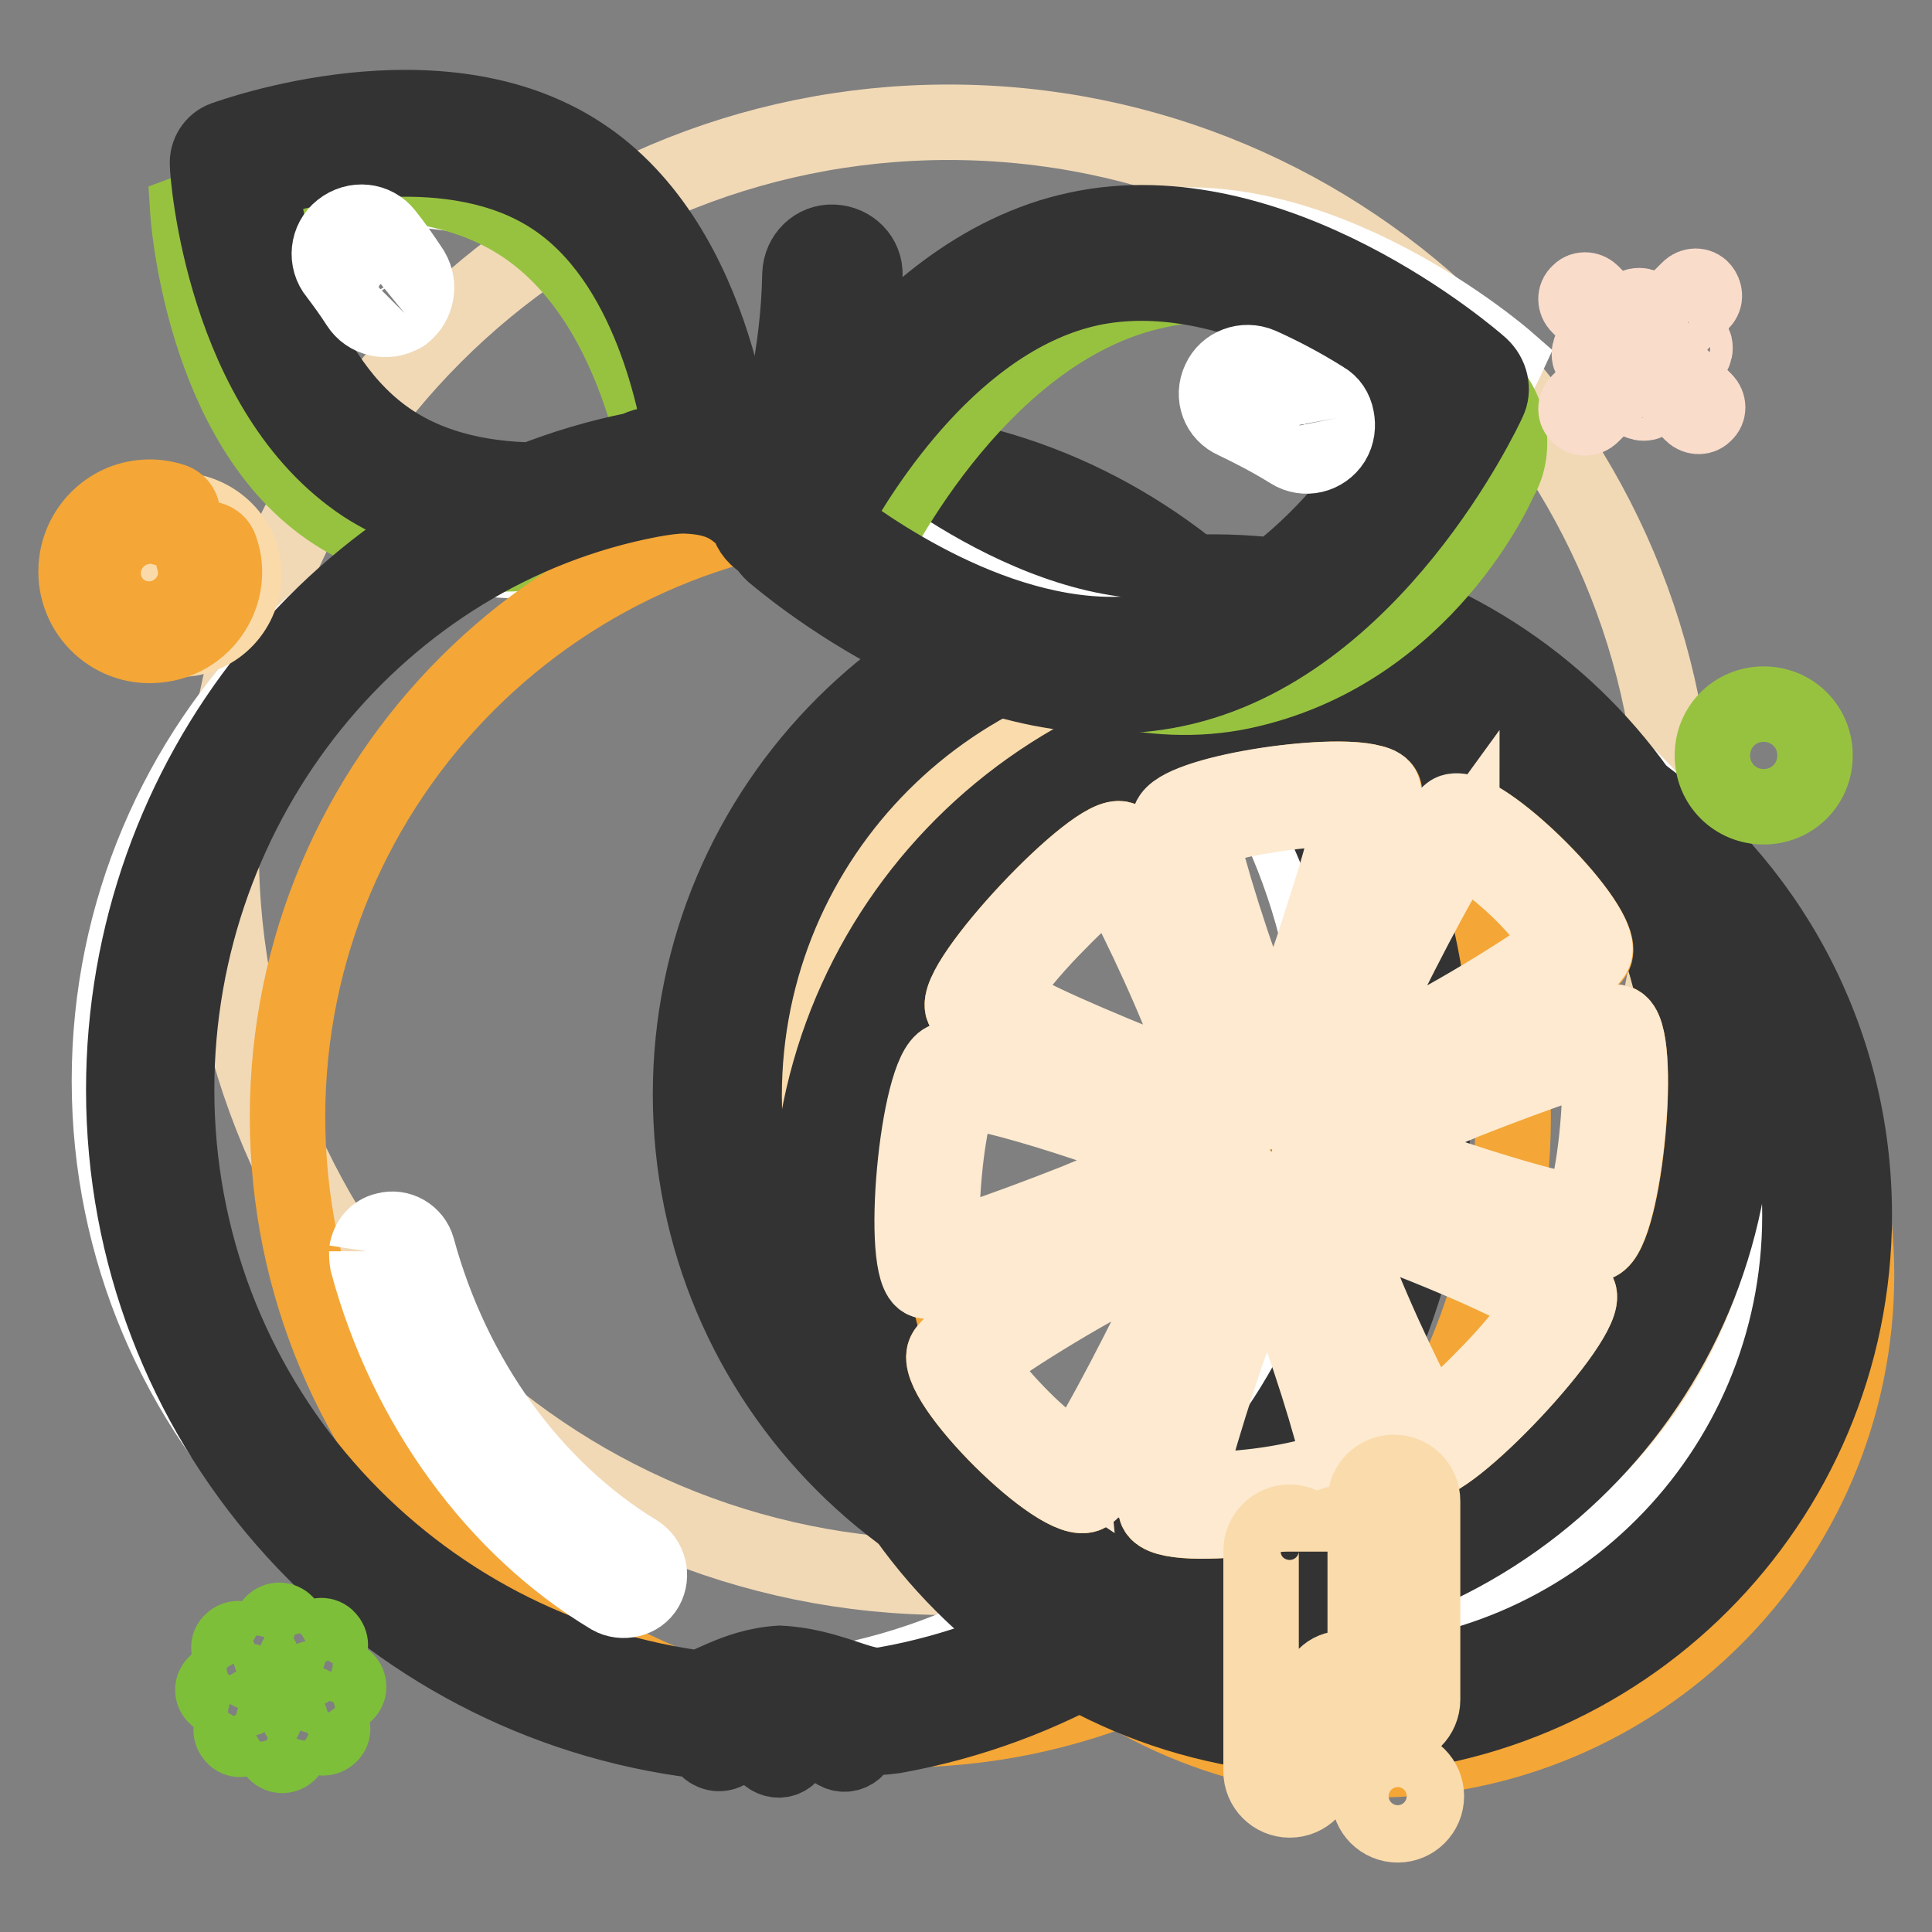
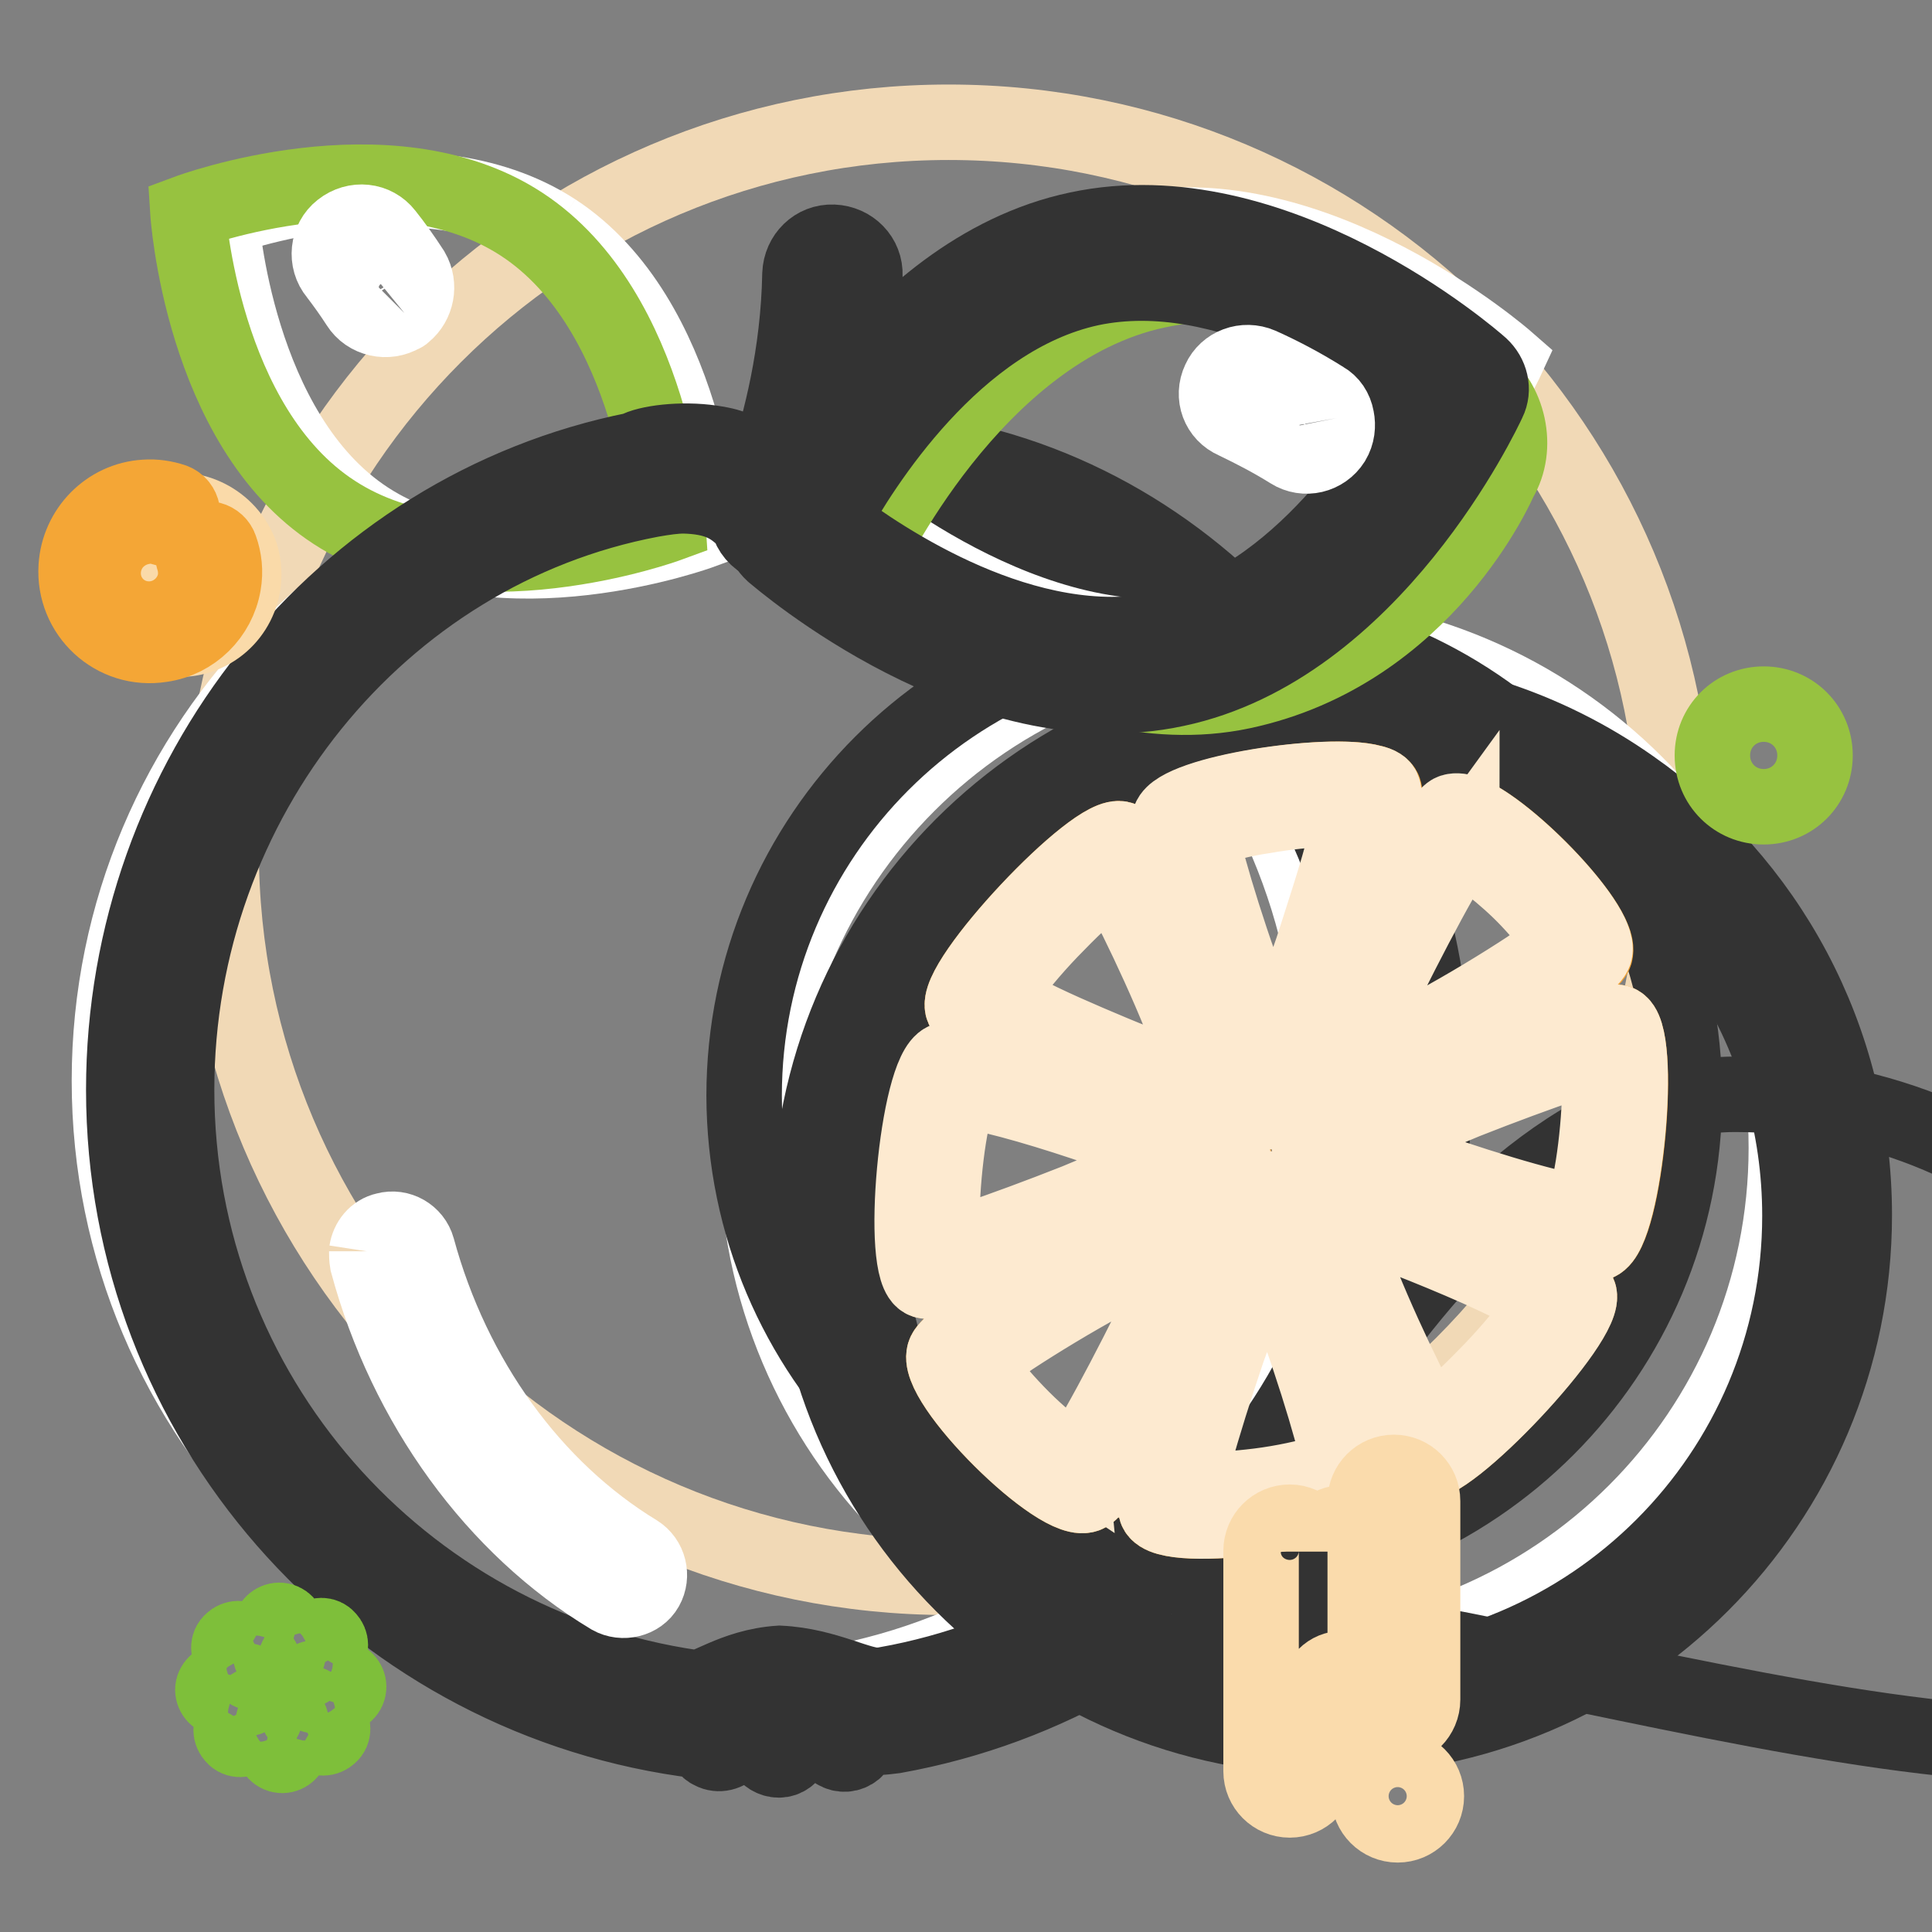
<svg xmlns="http://www.w3.org/2000/svg" version="1.1" x="0px" y="0px" viewBox="0 0 256 256" enable-background="new 0 0 256 256" xml:space="preserve">
  <rect x="0" y="0" width="256" height="256" fill="#808080" stroke="none" />
  <g>
    <path stroke-width="10" fill-opacity="0" stroke="#f1d9b6" d="M29.3,112.6c0,53.3,43.2,96.4,96.4,96.4c53.3,0,96.4-43.2,96.4-96.4c0-53.3-43.2-96.4-96.4-96.4 C72.5,16.2,29.3,59.4,29.3,112.6z" />
    <path stroke-width="10" fill-opacity="0" stroke="#ffffff" d="M73.5,30.6c17.6,11.5,19.4,39.8,19.4,39.8s-26.7,9.8-44.2-1.6C31.2,57.4,29.3,29,29.3,29S56,19.2,73.5,30.6 " />
    <path stroke-width="10" fill-opacity="0" stroke="#97c240" d="M69.1,29.7c17.6,11.5,19.4,39.8,19.4,39.8s-26.7,9.8-44.2-1.6C26.7,56.5,24.9,28.1,24.9,28.1 S51.5,18.2,69.1,29.7" />
-     <path stroke-width="10" fill-opacity="0" stroke="#333333" d="M34.5,24c0.9,7,4.6,26.2,17.5,34.6c13,8.5,32,4.1,38.7,2.1c-0.9-7-4.6-26.2-17.5-34.6 C60.2,17.6,41.2,22,34.5,24z M60.8,69.3c-4.3-0.9-8.6-2.5-12.5-5C29.6,52,27.5,23,27.5,21.8c-0.1-1.5,0.8-2.9,2.2-3.4 c1.2-0.4,28.4-10.3,47.2,2c18.8,12.2,20.8,41.2,20.9,42.5c0.1,1.5-0.8,2.9-2.2,3.4C94.6,66.5,77.3,72.8,60.8,69.3z" />
    <path stroke-width="10" fill-opacity="0" stroke="#ffffff" d="M14.5,143.2c0,44.8,36.3,81.2,81.2,81.2c44.8,0,81.2-36.3,81.2-81.2c0-44.8-36.3-81.2-81.2-81.2 C50.9,62,14.5,98.3,14.5,143.2z" />
-     <path stroke-width="10" fill-opacity="0" stroke="#f4a636" d="M38.1,148c0,44.8,36.3,81.2,81.2,81.2c44.8,0,81.2-36.3,81.2-81.2c0-44.8-36.3-81.2-81.2-81.2 C74.5,66.8,38.1,103.2,38.1,148z" />
    <path stroke-width="10" fill-opacity="0" stroke="#333333" d="M127.6,61c-2.8-0.6-5.3-0.9-7.6-0.9c-3.8,0-6.9,0.8-9.4,1.8c1.9-6.3,3.8-15.2,4-25.4 c0.1-2.4-1.8-4.3-4.2-4.4c-2.4-0.1-4.3,1.8-4.4,4.2c-0.2,10.7-2.6,19.8-4.5,25.5c-1.1-0.7-2.3-1.3-3.7-1.9c0,0,0-0.7-3.5-1.2 c-4-0.6-8.6,0-10.1,0.9c-39.1,7.8-67.8,43.5-67.8,84.8c0,43.7,32.3,79.9,74.3,86c0.5,0.1,1,0.1,1.4,0.1c0.3,0,0.7-0.1,1-0.1 c0.1,0.7,0.5,1.4,1.2,1.7c0.9,0.5,2.1,0.2,2.7-0.6l2-2.7c0.2-0.1,0.5-0.2,0.7-0.3l1.5,3.4c0.3,0.8,1.2,1.3,2,1.3 c0.9,0,1.6-0.6,2-1.4l1.3-3.4l4,3.5c0.7,0.6,1.7,0.7,2.5,0.2c0.7-0.4,1.1-1.3,1-2.1c0.7,0.1,1.4,0.2,2.2,0.2c0.7,0,1.5-0.1,2.3-0.2 c40.7-7.3,71.5-42.8,71.5-85.5C190.1,105.2,164.7,69.3,127.6,61z M117.4,223.2c-0.2,0.1-0.5,0.1-0.8,0.1c-2.5,0.3-7-2.6-13.3-2.9 c-6.2,0.4-10,3.7-11.3,3.2c-0.1,0-0.2,0-0.2,0c-38.7-5.6-68.4-38.9-68.4-79.2c0-38.4,26.9-71.4,62.9-78.2c1.7-0.3,3.1-0.5,4.3-0.5 c4.3,0.1,6.1,1.3,7.6,2.6c0.3,0.3,0.6,0.6,0.9,0.9c0.3,1.2,1.2,2.3,2.4,2.8l0.2,0.1c0.6,0.4,1.6,0.9,3.2,1.1c5.2-1,4.7-2.8,7-3.9 c1.9-1.2,4.2-2.4,8.5-2.4c1.6,0,3.6,0.2,5.8,0.7c33.2,7.3,57,40.2,57,76.7C183.2,183.8,154.8,216.5,117.4,223.2L117.4,223.2z" />
    <path stroke-width="10" fill-opacity="0" stroke="#ffffff" d="M100.3,152.1c0,37.7,30.5,68.2,68.2,68.2c37.7,0,68.2-30.5,68.2-68.2c0-37.7-30.5-68.2-68.2-68.2 C130.8,84,100.3,114.5,100.3,152.1z" />
-     <path stroke-width="10" fill-opacity="0" stroke="#f4a636" d="M117.4,168.9c0,35.5,28.8,64.3,64.3,64.3s64.3-28.8,64.3-64.3s-28.8-64.3-64.3-64.3 S117.4,133.4,117.4,168.9z" />
-     <path stroke-width="10" fill-opacity="0" stroke="#fadbac" d="M107,149.5c0,33.7,27.3,60.9,60.9,60.9s60.9-27.3,60.9-60.9l0,0c0-33.7-27.3-60.9-60.9-60.9 S107,115.8,107,149.5L107,149.5z" />
-     <path stroke-width="10" fill-opacity="0" stroke="#333333" d="M160.7,214.2c-38.3,0-69.2-31-69.2-69.2s31-69.2,69.2-69.2c38.3,0,69.2,31,69.2,69.2 S198.9,214.2,160.7,214.2z M160.9,207.5c34.4,0,62.3-27.9,62.3-62.3c0-34.4-27.9-62.3-62.3-62.3c-34.4,0-62.3,27.9-62.3,62.3 C98.7,179.6,126.5,207.5,160.9,207.5z" />
+     <path stroke-width="10" fill-opacity="0" stroke="#333333" d="M160.7,214.2s31-69.2,69.2-69.2c38.3,0,69.2,31,69.2,69.2 S198.9,214.2,160.7,214.2z M160.9,207.5c34.4,0,62.3-27.9,62.3-62.3c0-34.4-27.9-62.3-62.3-62.3c-34.4,0-62.3,27.9-62.3,62.3 C98.7,179.6,126.5,207.5,160.9,207.5z" />
    <path stroke-width="10" fill-opacity="0" stroke="#333333" d="M176.5,230.2c-38.3,0-69.2-31-69.2-69.2c0-38.3,31-69.2,69.2-69.2c14.8,0,28.5,4.6,39.7,12.5 c17.9,12.5,29.5,33.2,29.5,56.7C245.7,199.2,214.7,230.2,176.5,230.2z M176.6,223c34.2,0,61.9-27.7,61.9-61.9 c0-12-3.4-23.2-9.3-32.6c-10.9-17.6-30.4-29.3-52.6-29.3c-34.2,0-61.9,27.7-61.9,61.9c0,21.6,11.1,40.6,27.8,51.7 C152.3,219.2,164,223,176.6,223z" />
    <path stroke-width="10" fill-opacity="0" stroke="#ffffff" d="M161,83.6c-24.4,5.2-49.9-17.1-49.9-17.1s14.2-30.8,38.6-35.9c24.4-5.2,49.9,17.1,49.9,17.1 S185.4,78.4,161,83.6" />
    <path stroke-width="10" fill-opacity="0" stroke="#97c240" d="M114.7,74.4c0,0,14.2-30.7,38.6-35.9c24.4-5.2,42.6,11.7,42.6,11.7c4,3,5.4,9.1,2.8,13.4 c0,0-9.7,22.8-34.1,28C140.2,96.8,114.7,74.4,114.7,74.4L114.7,74.4z" />
    <path stroke-width="10" fill-opacity="0" stroke="#333333" d="M110.2,69.1c6.7,5.1,25.9,18.1,43.9,14.3c18-3.8,30.3-23.5,34.3-30.9c-6.7-5.1-25.9-18.1-43.9-14.3 C126.5,42.1,114.2,61.8,110.2,69.1L110.2,69.1z M155.8,91.3c-26.1,5.6-52.3-17.1-53.4-18c-1.3-1.2-1.8-3.1-1-4.7 c0.6-1.3,15.3-32.7,41.4-38.2c26.1-5.6,52.3,17.1,53.4,18.1c1.3,1.2,1.8,3.1,1,4.7C196.6,54.5,181.9,85.8,155.8,91.3z" />
    <path stroke-width="10" fill-opacity="0" stroke="#ffffff" d="M177.1,55.4c0.2,1,0.1,2.1-0.5,3.1c-1.2,1.9-3.7,2.5-5.6,1.3c-2.4-1.5-4.9-2.8-7.4-4c-2.1-0.9-3-3.3-2-5.4 c0.9-2,3.3-2.9,5.4-2c2.9,1.3,5.7,2.8,8.4,4.5C176.3,53.4,176.9,54.3,177.1,55.4" />
    <path stroke-width="10" fill-opacity="0" stroke="#f5a434" d="M153.2,200.1c1.3,3.5,27,0,28.3-3.8c1.3-3.8-11.3-39.1-13.8-38.8C165.1,157.8,152,196.6,153.2,200.1z  M122.6,169.7c-3.4-1.2-1-27.7,2.7-29.2c3.7-1.5,38.4,10.2,38.2,12.9C163.2,155.9,126,170.8,122.6,169.7z M183.4,104.7 c-1.3-3.5-27,0-28.3,3.8c-1.3,3.8,11.3,39.1,13.8,38.8C171.5,146.9,184.6,108.2,183.4,104.7z M214.4,135.5c3.4,1.2,1,27.7-2.7,29.2 c-3.7,1.5-38.4-10.2-38.2-12.9C173.8,149.2,210.9,134.3,214.4,135.5z M209.2,171.4c1.4,3.4-17.7,23.8-21,22.4 c-3.3-1.4-18-35.6-16.1-37.6C174,154.2,207.8,168,209.2,171.4L209.2,171.4z M148.6,111.2c-3.3-1.4-22.5,19-21,22.4 c1.5,3.4,35.2,17.2,37.1,15.2C166.6,146.8,152,112.6,148.6,111.2L148.6,111.2z M211.3,126.5c1.8-3.7-15.4-20.8-18.9-18.8 c-3.5,2-21.7,39.1-20,40.8C174,150.2,209.5,130.2,211.3,126.5L211.3,126.5z M144.1,198c-3.5,2-20.7-15.1-18.9-18.8 c1.8-3.7,37.2-23.7,38.9-22C165.8,158.9,147.6,196,144.1,198z" />
    <path stroke-width="10" fill-opacity="0" stroke="#fdead0" d="M181.8,103.7c-5.8-1.6-25.6,1.4-26.8,4.8c-1.3,3.8,11.3,39.1,13.8,38.8c2.5-0.3,15.7-39.1,14.5-42.6 C183.2,104.2,182.7,103.9,181.8,103.7L181.8,103.7z M194.2,107.7c-0.8-0.3-1.5-0.3-1.9-0.1c-3.5,2-21.7,39.1-20,40.8 c1.7,1.7,37.1-18.3,38.9-22C212.9,123.3,199.9,109.8,194.2,107.7z M179.2,107.4c-0.2,1.2-0.5,2.6-1,4.3c-1,4-2.7,9.1-4.3,14.1 c-1.7,5-3.5,9.9-5.1,13.5c-1.4-3.1-3-7.1-4.5-11.3c-1.6-4.5-3.1-9.3-4.1-12.9c-0.5-1.8-0.9-3.5-1-4.6c0-0.1,0-0.2,0-0.2 c0.3-0.2,0.6-0.3,1.1-0.5c1.8-0.6,4.4-1.3,7.2-1.7c2.8-0.5,5.7-0.8,8.2-0.9C177.3,107.2,178.2,107.3,179.2,107.4L179.2,107.4z  M193.7,112.1c1.6,0.8,5.7,3.8,8.9,7.2c1.8,1.9,3.3,3.8,4.1,5.2c0.2,0.3,0.2,0.4,0.3,0.6c-0.2,0.2,0,0-0.3,0.2 c-1,0.8-2.5,1.8-4.2,3c-3.5,2.3-8.1,5.1-12.7,7.6c-4.1,2.3-8.1,4.4-11.4,6c1.4-3.5,3.4-7.7,5.5-12.1c2.4-4.8,4.9-9.6,7-13.3 C192,114.8,192.9,113.2,193.7,112.1C193.7,112.2,193.7,112.2,193.7,112.1z M148.6,111.2c-3.3-1.4-22.5,19-21,22.4 c1.5,3.4,35.2,17.2,37.1,15.2C166.6,146.8,152,112.6,148.6,111.2L148.6,111.2z M147.4,115.9c0.6,0.9,1.2,1.9,1.9,3.3 c1.7,3.3,3.8,7.7,5.7,12.1c1.9,4.4,3.6,8.9,4.7,12.2c0.1,0.2,0.1,0.3,0.1,0.5l-0.4-0.1c-3.3-1-7.7-2.6-12-4.4 c-4.3-1.8-8.7-3.7-11.9-5.4c-1.4-0.7-2.5-1.4-3.4-1.9c0.3-0.5,0.5-0.9,0.9-1.5c1.5-2.1,3.7-4.8,6.2-7.4c2.4-2.5,5-5,7-6.6 C146.7,116.3,147,116.2,147.4,115.9L147.4,115.9z M214.4,135.5c-3.4-1.2-40.6,13.7-40.9,16.3c-0.2,2.6,34.5,14.3,38.2,12.9 C215.3,163.2,217.8,136.6,214.4,135.5L214.4,135.5z M211.8,139.8c0,0.3,0.1,0.4,0.1,0.8c0.2,2.3,0.1,5.7-0.2,9 c-0.3,3.3-0.8,6.7-1.5,9.1c-0.2,0.9-0.5,1.5-0.7,2c0,0-0.1,0-0.1,0c-1.1-0.2-2.6-0.5-4.4-0.9c-3.6-0.9-8.2-2.3-12.7-3.8 c-4.3-1.5-8.3-3-11.4-4.3c0.1-0.1,0.2-0.1,0.3-0.1c3.4-1.7,8.2-3.7,13-5.7c4.8-1.9,9.7-3.7,13.5-5 C209.4,140.4,210.7,140.1,211.8,139.8L211.8,139.8z M132.8,141.5c-3.8-0.9-6.6-1.4-7.6-1c-3.7,1.5-6.1,28.1-2.7,29.2 c3.4,1.2,40.6-13.7,40.9-16.3C163.6,151.3,144.1,144.3,132.8,141.5z M131.8,145.3c5.4,1.3,13.1,3.8,19.2,6.1c2,0.7,3.3,1.4,4.8,2 c-0.1,0-0.1,0.1-0.2,0.1c-3.4,1.7-8.2,3.7-13,5.7c-4.8,1.9-9.7,3.7-13.5,5c-1.7,0.5-3,0.9-4.1,1.2c0-0.3-0.1-0.4-0.1-0.8 c-0.2-2.3-0.1-5.7,0.2-9c0.3-3.3,0.8-6.7,1.5-9.1c0.2-0.9,0.5-1.5,0.7-2c0,0,0.1,0,0.1,0C128.5,144.5,130,144.9,131.8,145.3 L131.8,145.3z M176.1,156.6c-2.2-0.6-3.7-0.7-4-0.4c-1.9,2,12.7,36.2,16.1,37.6c3.3,1.4,22.5-19,21-22.4 C208,168.7,185.5,159,176.1,156.6L176.1,156.6z M167.7,157.5c-2.5,0.3-15.7,39.1-14.5,42.6c1.3,3.5,27,0,28.3-3.8 C182.8,192.5,170.2,157.2,167.7,157.5L167.7,157.5z M163.9,157.1c-3.6-0.4-36.9,18.5-38.7,22.1c-1.8,3.7,15.4,20.8,18.9,18.8 s21.7-39.1,20-40.8C164.1,157.2,164,157.1,163.9,157.1L163.9,157.1z M177,160.9l0.4,0.1c4.9,1.5,12.3,4.4,18.4,7.1 c3.1,1.4,5.8,2.7,7.8,3.8c0.5,0.3,0.8,0.5,1.2,0.7c-0.3,0.5-0.5,0.9-0.9,1.5c-1.5,2.1-3.7,4.8-6.2,7.4c-2.4,2.5-5,5-7,6.6 c-0.5,0.4-0.8,0.6-1.2,0.8c-0.6-0.9-1.2-1.9-1.9-3.3c-1.7-3.3-3.8-7.7-5.7-12.1c-1.9-4.4-3.6-8.9-4.7-12.2 C177.1,161.2,177.1,161.2,177,160.9L177,160.9z M167.8,165.3c1.4,3.1,3,7.1,4.5,11.3c1.6,4.5,3.1,9.3,4.1,12.9 c0.5,1.8,0.9,3.4,1,4.6c0,0.1,0,0.1,0,0.2c-0.6,0.3-1.3,0.6-1.9,0.8c-2.3,0.7-5.5,1.4-8.7,1.8c-3.2,0.4-6.4,0.6-8.7,0.5 c-0.4,0-0.5-0.1-0.8-0.1c0.2-1.2,0.5-2.6,1-4.4c1.1-4,2.7-9.1,4.4-14.1C164.5,173.9,166.3,168.9,167.8,165.3L167.8,165.3z  M158,163.7c-1.4,3.5-3.4,7.7-5.5,12.1c-2.4,4.8-4.9,9.6-7,13.3c-1.1,1.8-2,3.4-2.7,4.5c0,0.1-0.1,0.1-0.1,0.2 c-0.3-0.2-0.6-0.3-1-0.6c-1.8-1.2-4.1-3.1-6.2-5.2c-2.1-2.1-4.1-4.4-5.3-6.2c-0.4-0.6-0.5-0.9-0.7-1.3c0.2-0.2,0,0,0.3-0.2 c1-0.8,2.5-1.8,4.2-3c3.5-2.3,8.1-5.1,12.7-7.6C150.8,167.3,154.7,165.3,158,163.7L158,163.7z" />
    <path stroke-width="10" fill-opacity="0" stroke="#ffffff" d="M53.6,41.5c-0.1,0.1-0.2,0.2-0.3,0.2c-2,1.2-4.6,0.6-5.8-1.3c-0.9-1.4-1.9-2.8-2.9-4.1 c-1.5-1.8-1.2-4.5,0.6-5.9c1.9-1.5,4.5-1.2,5.9,0.6c1.2,1.5,2.4,3.2,3.5,4.9C55.7,37.8,55.2,40.2,53.6,41.5 M48.6,165.8 c0.2-1.3,1.1-2.5,2.5-2.8c1.8-0.5,3.7,0.6,4.2,2.4c4.7,17.3,15.3,31.9,29.1,40.3c1.6,1,2.1,3.1,1.2,4.7s-3.1,2.1-4.7,1.2 c-15.3-9.2-27.1-25.4-32.2-44.3C48.6,166.7,48.6,166.3,48.6,165.8" />
    <path stroke-width="10" fill-opacity="0" stroke="#fadaa9" d="M21,68c-1.1,0.4-2.1,1-3,1.7c1.1,0.3,2.1,1.2,2.5,2.4c0.6,2-0.4,4.1-2.4,4.8c-1,0.3-2.1,0.2-2.9-0.2 c0,0.7,0.2,1.4,0.4,2.1c1.5,4.5,6.3,6.9,10.8,5.5c4.5-1.5,6.9-6.3,5.5-10.8C30.3,69,25.4,66.6,21,68z" />
    <path stroke-width="10" fill-opacity="0" stroke="#f4a636" d="M25.6,73.9c0.3,0.9,0.4,1.8,0.3,2.8c-0.4,2.8-2.7,5-5.5,5.3c-3.9,0.4-7.1-2.8-6.7-6.7 c0.3-2.8,2.4-5,5.2-5.5c1-0.2,2-0.1,2.8,0.2c0.6,0.2,1.3,0.1,1.8-0.4l0.1-0.1c1-0.9,0.7-2.6-0.6-3.1c-1.2-0.4-2.5-0.6-3.8-0.5 c-4.9,0.3-8.8,4.3-9.1,9.2c-0.4,6.2,5,11.3,11.3,10.3c4.2-0.6,7.5-3.9,8.2-8c0.3-1.7,0.1-3.3-0.4-4.7c-0.4-1.3-2-1.7-3-0.8 C25.6,72.5,25.4,73.2,25.6,73.9z" />
    <path stroke-width="10" fill-opacity="0" stroke="#97c240" d="M233.7,93.3c-3.8,0-6.8,3-6.8,6.8c0,3.8,3,6.8,6.8,6.8c3.8,0,6.8-3,6.8-6.8 C240.5,96.3,237.5,93.3,233.7,93.3z M233.7,102.5c-1.3,0-2.5-1.1-2.5-2.5c0-1.3,1.1-2.5,2.5-2.5c1.3,0,2.5,1.1,2.5,2.5 C236.2,101.5,235.1,102.5,233.7,102.5z" />
-     <path stroke-width="10" fill-opacity="0" stroke="#fadccb" d="M210.6,46.9c0,0.8,0.7,1.5,1.5,1.5s1.5-0.7,1.5-1.5s-0.7-1.5-1.5-1.5S210.6,46.1,210.6,46.9z M221.6,46.1 c0,0.8,0.7,1.5,1.5,1.5s1.5-0.7,1.5-1.5s-0.7-1.5-1.5-1.5S221.6,45.2,221.6,46.1z M215.7,42c0,0.8,0.7,1.5,1.5,1.5s1.5-0.7,1.5-1.5 s-0.7-1.5-1.5-1.5S215.7,41.2,215.7,42z M216.3,51.9c0,0.8,0.7,1.5,1.5,1.5c0.8,0,1.5-0.7,1.5-1.5s-0.7-1.5-1.5-1.5 C216.9,50.5,216.3,51.1,216.3,51.9z M210.9,38.8l4.6,4.6c0.5,0.5,0.5,1.3,0,1.7c-0.5,0.5-1.3,0.5-1.7,0l-4.6-4.6 c-0.5-0.5-0.5-1.3,0-1.7C209.6,38.3,210.4,38.3,210.9,38.8z M209.2,53.3l4.6-4.6c0.5-0.5,1.3-0.5,1.7,0s0.5,1.3,0,1.7l-4.6,4.6 c-0.5,0.5-1.3,0.5-1.7,0C208.7,54.6,208.7,53.8,209.2,53.3z M224.2,54.8l-4.6-4.6c-0.5-0.5-0.5-1.3,0-1.7c0.5-0.5,1.3-0.5,1.7,0 l4.6,4.6c0.5,0.5,0.5,1.3,0,1.7C225.5,55.3,224.7,55.3,224.2,54.8z M225.5,40l-4.6,4.6c-0.5,0.5-1.3,0.5-1.7,0s-0.5-1.3,0-1.7 l4.6-4.6c0.5-0.5,1.3-0.5,1.7,0S226,39.5,225.5,40z" />
    <path stroke-width="10" fill-opacity="0" stroke="#7ebf3a" d="M32.9,221.4l-2.2-2.2c-0.5-0.5-0.5-1.3,0-1.7c0.5-0.5,1.3-0.5,1.7,0l2.2,2.2c0.5,0.5,0.5,1.3,0,1.7 C34.1,221.8,33.4,221.8,32.9,221.4z M32.5,225.1h-3.1c-0.7,0-1.2-0.6-1.2-1.2s0.6-1.2,1.2-1.2h3.1c0.7,0,1.2,0.6,1.2,1.2 C33.7,224.5,33.2,225.1,32.5,225.1z M34.9,227.9l-2.2,2.2c-0.5,0.5-1.3,0.5-1.7,0c-0.5-0.5-0.5-1.3,0-1.7l2.2-2.2 c0.5-0.5,1.3-0.5,1.7,0C35.3,226.7,35.3,227.5,34.9,227.9z M38.6,228.3v3.1c0,0.7-0.6,1.2-1.2,1.2c-0.7,0-1.2-0.6-1.2-1.2v-3.1 c0-0.7,0.6-1.2,1.2-1.2C38,227.1,38.6,227.7,38.6,228.3z M41.5,226l2.2,2.2c0.5,0.5,0.5,1.3,0,1.7c-0.5,0.5-1.3,0.5-1.7,0l-2.2-2.2 c-0.5-0.5-0.5-1.3,0-1.7S41,225.5,41.5,226z M41.9,222.3H45c0.7,0,1.2,0.6,1.2,1.2c0,0.7-0.6,1.2-1.2,1.2h-3.1 c-0.7,0-1.2-0.6-1.2-1.2C40.6,222.8,41.2,222.3,41.9,222.3z M39.5,219.3l2.2-2.2c0.5-0.5,1.3-0.5,1.7,0c0.5,0.5,0.5,1.3,0,1.7 l-2.2,2.2c-0.5,0.5-1.3,0.5-1.7,0C39,220.6,39,219.9,39.5,219.3z M35.8,219v-3.1c0-0.7,0.6-1.2,1.2-1.2c0.7,0,1.2,0.6,1.2,1.2v3.1 c0,0.7-0.6,1.2-1.2,1.2C36.4,220.2,35.8,219.7,35.8,219z" />
    <path stroke-width="10" fill-opacity="0" stroke="#fadbac" d="M174.7,205.6V205c0-1.8,1.4-3.2,3.2-3.2c1.8,0,3.2,1.4,3.2,3.2v19.3c0-1.8-1.4-3.2-3.2-3.2 c-1.8,0-3.2,1.4-3.2,3.2v10.4c0,2.1-1.7,3.8-3.8,3.8s-3.8-1.7-3.8-3.8v-29.2c0-2.1,1.7-3.8,3.8-3.8S174.7,203.5,174.7,205.6z" />
    <path stroke-width="10" fill-opacity="0" stroke="#fadbac" d="M184.7,195.1c2.1,0,3.8,1.7,3.8,3.8v26.3c0,2.1-1.7,3.8-3.8,3.8s-3.8-1.7-3.8-3.8v-26.3 C180.9,196.8,182.6,195.1,184.7,195.1z" />
    <path stroke-width="10" fill-opacity="0" stroke="#fadbac" d="M181.4,238c0,2.1,1.7,3.8,3.8,3.8c2.1,0,3.8-1.7,3.8-3.8c0-2.1-1.7-3.8-3.8-3.8 C183.1,234.2,181.4,235.9,181.4,238z" />
  </g>
</svg>